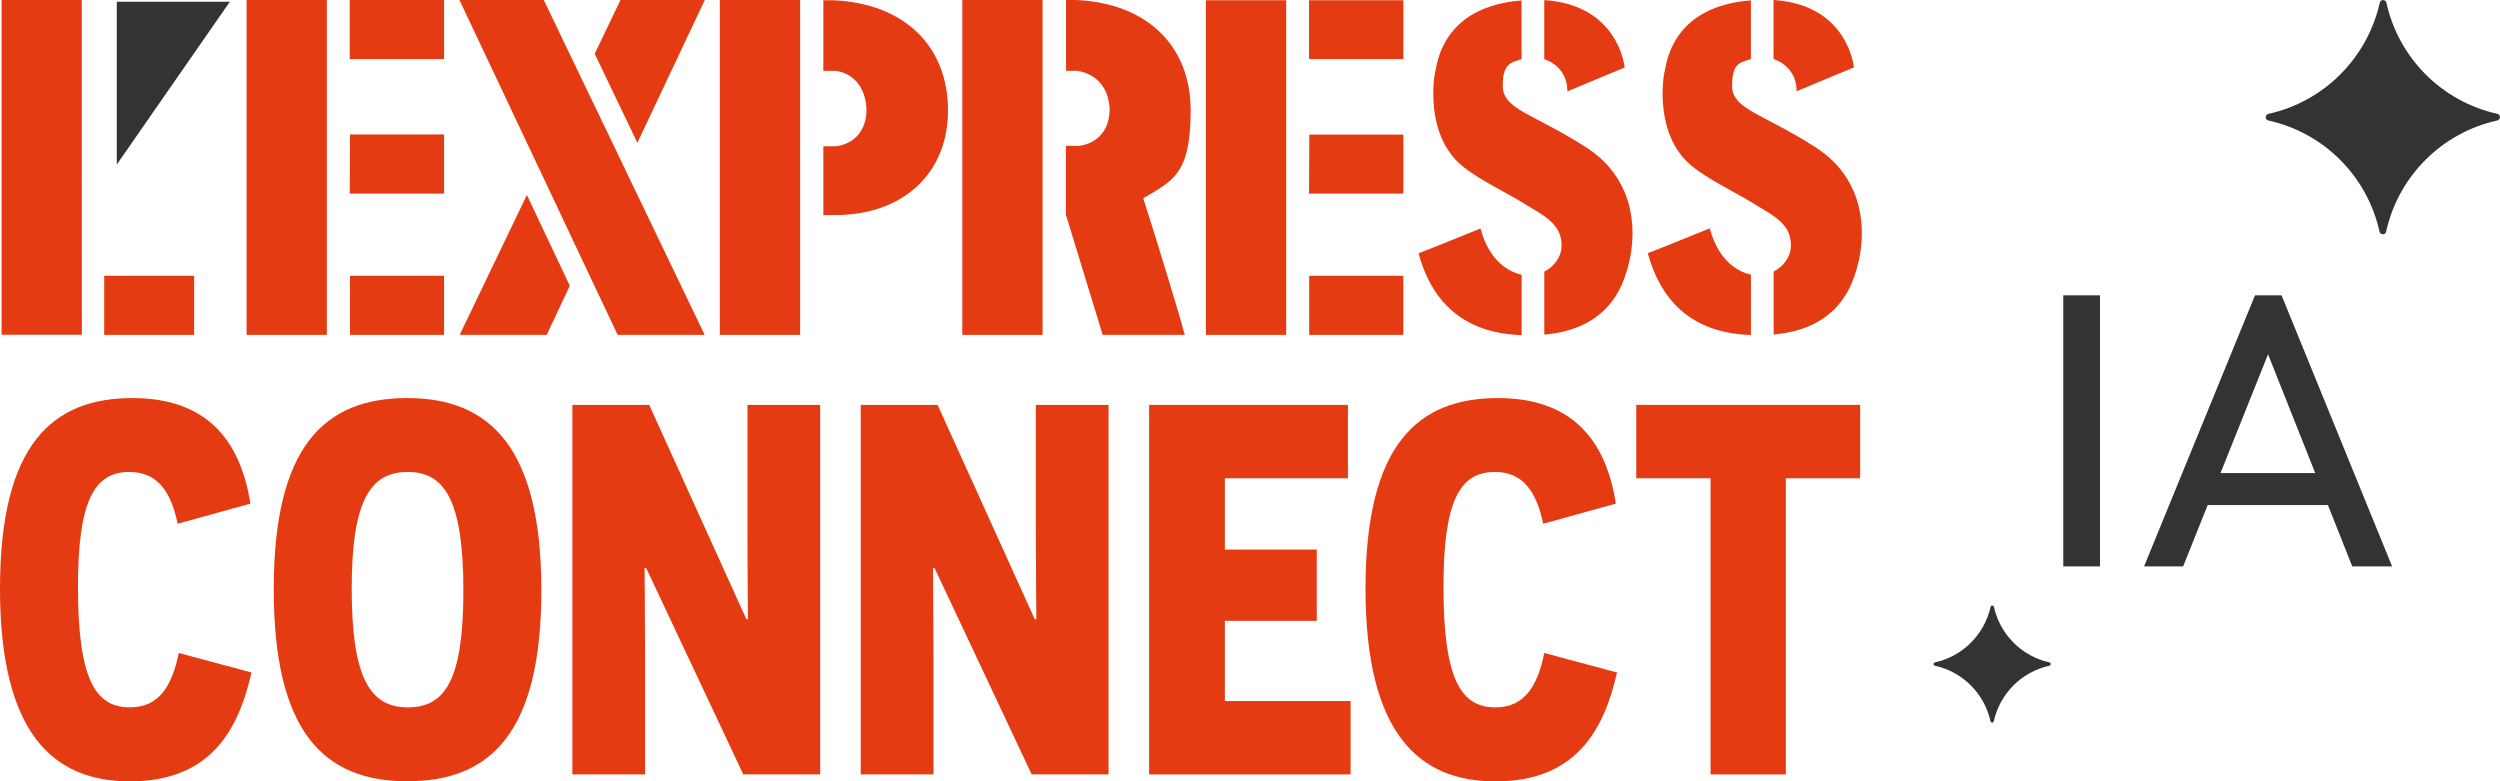
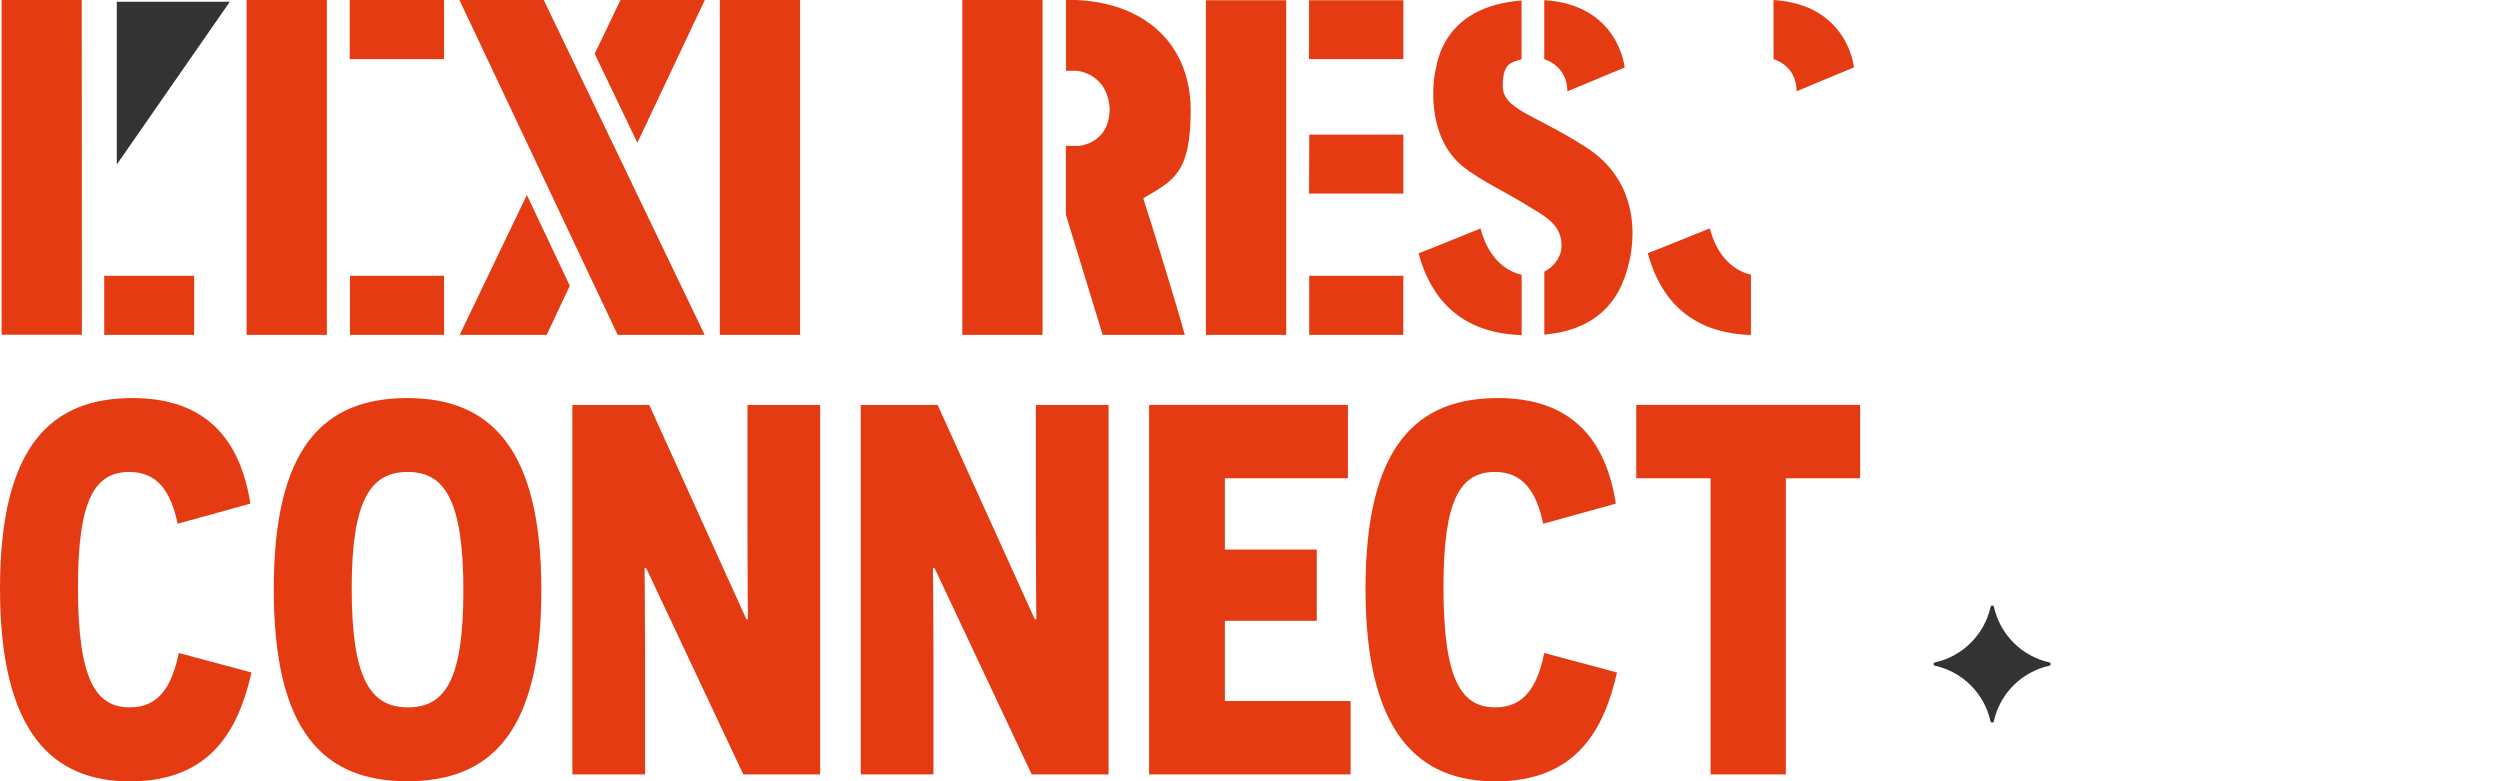
<svg xmlns="http://www.w3.org/2000/svg" width="128" height="40" viewBox="0 0 128 40" fill="none">
  <path d="M12.875 34.437C12.212 37.355 10.798 40.006 6.65 40.006C2.74 40.006 0 37.571 0 30.14C0 22.708 2.715 20.381 6.782 20.381C10.586 20.381 12.312 22.543 12.819 25.785L9.097 26.815C8.753 25.194 8.083 24.164 6.625 24.164C4.817 24.164 3.992 25.651 3.992 30.057C3.992 34.812 4.899 36.217 6.65 36.217C8.139 36.217 8.803 35.137 9.153 33.433L12.875 34.431V34.437Z" fill="#E53B12" />
  <path d="M20.854 20.381C25.133 20.381 27.717 22.975 27.717 30.216C27.717 37.457 25.164 40 20.854 40C16.543 40 14.016 37.432 14.016 30.165C14.016 22.899 16.568 20.381 20.854 20.381ZM20.879 36.217C22.768 36.217 23.725 34.863 23.725 30.241C23.725 25.62 22.768 24.164 20.879 24.164C18.989 24.164 18.007 25.569 18.007 30.133C18.007 34.698 18.939 36.217 20.879 36.217Z" fill="#E53B12" />
  <path d="M33.084 29.084H33.002C33.002 29.084 33.027 31.411 33.027 33.623V39.65H29.305V20.731H33.24L38.214 31.704H38.295C38.295 31.704 38.27 29.593 38.27 27.165V20.731H41.992V39.65H38.057L33.084 29.084Z" fill="#E53B12" />
  <path d="M47.849 29.084H47.768C47.768 29.084 47.793 31.411 47.793 33.623V39.65H44.07V20.731H48.005L52.979 31.704H53.061C53.061 31.704 53.036 29.593 53.036 27.165V20.731H56.758V39.65H52.823L47.849 29.084Z" fill="#E53B12" />
  <path d="M58.828 20.731H69.013V24.488H62.713V28.137H67.418V31.786H62.713V35.893H69.151V39.65H58.834V20.731H58.828Z" fill="#E53B12" />
  <path d="M82.79 34.437C82.126 37.355 80.712 40.006 76.564 40.006C72.654 40.006 69.914 37.571 69.914 30.14C69.914 22.708 72.629 20.381 76.696 20.381C80.5 20.381 82.226 22.543 82.733 25.785L79.011 26.815C78.667 25.194 77.997 24.164 76.54 24.164C74.731 24.164 73.906 25.651 73.906 30.057C73.906 34.812 74.813 36.217 76.564 36.217C78.053 36.217 78.717 35.137 79.067 33.433L82.79 34.431V34.437Z" fill="#E53B12" />
  <path d="M91.435 24.488V39.65H87.581V24.488H83.777V20.731H95.239V24.488H91.435Z" fill="#E53B12" />
  <path d="M5.98 0.089V8.423L11.768 0.089H5.98Z" fill="#333333" />
  <path d="M4.186 0H0.082V17.139H4.192" fill="#E53B12" />
  <path d="M5.336 17.146H9.941V14.12H5.336V17.146Z" fill="#E53B12" />
  <path d="M12.625 17.146H16.735V0H12.625V17.139V17.146Z" fill="#E53B12" />
  <path d="M17.918 17.146H22.735V14.12H17.918V17.146Z" fill="#E53B12" />
-   <path d="M17.906 9.911H22.736V6.885H17.919L17.906 9.911Z" fill="#E53B12" />
+   <path d="M17.906 9.911H22.736H17.919L17.906 9.911Z" fill="#E53B12" />
  <path d="M17.906 3.026H22.736V0H17.906V3.026Z" fill="#E53B12" />
  <path d="M32.001 8.659L36.08 17.146H31.625L29.805 13.299L27.615 8.659L23.523 0H27.84L29.805 4.088L32.001 8.652V8.659Z" fill="#E53B12" />
  <path d="M31.769 0H36.086L32.633 7.311L30.449 2.753L31.769 0Z" fill="#E53B12" />
  <path d="M29.172 14.634L27.99 17.146H23.535L26.976 9.981L29.178 14.641L29.172 14.634Z" fill="#E53B12" />
  <path d="M40.966 10.966V17.146H36.855V0H40.966V10.96V10.966Z" fill="#E53B12" />
-   <path d="M44.365 5.569C44.258 3.732 42.801 3.63 42.801 3.63H42.156V0.013H42.675C46.336 0.178 48.538 2.39 48.538 5.658C48.538 8.926 46.166 11.049 42.675 11.011H42.156V7.489H42.801C42.801 7.489 44.365 7.394 44.365 5.575V5.569Z" fill="#E53B12" />
  <path d="M53.38 10.966V17.146H49.27V0H53.38V10.96V10.966Z" fill="#E53B12" />
  <path d="M56.814 5.569C56.708 3.732 55.131 3.624 55.131 3.624H54.581V0H55.1C58.76 0.165 60.962 2.378 60.962 5.645C60.962 8.913 60.055 9.25 58.534 10.153C58.91 11.303 60.299 15.785 60.662 17.146H56.457L54.574 10.992V7.47H55.219C55.219 7.47 56.814 7.381 56.814 5.563V5.569Z" fill="#E53B12" />
  <path d="M61.742 17.146H65.853V0.013H61.742V17.152V17.146Z" fill="#E53B12" />
  <path d="M67.031 17.146H71.849V14.12H67.031V17.146Z" fill="#E53B12" />
  <path d="M67.023 9.911H71.853V6.891H67.036L67.023 9.911Z" fill="#E53B12" />
  <path d="M67.023 3.026H71.853V0.013H67.023V3.032V3.026Z" fill="#E53B12" />
  <path d="M83.041 14.558C83.879 12.638 84.092 9.301 81.101 7.476C78.536 5.836 76.941 5.601 76.941 4.406C76.941 3.21 77.366 3.21 77.904 3.032V0.025C73.85 0.337 73.587 3.261 73.493 3.63C73.418 3.865 72.924 6.898 74.87 8.5C75.79 9.25 77.153 9.86 78.192 10.521C78.499 10.706 78.799 10.877 79.068 11.068C79.587 11.437 79.969 11.869 79.95 12.613C79.938 13.179 79.556 13.655 79.068 13.91V17.133C80.638 16.993 82.24 16.376 83.047 14.552" fill="#E53B12" />
  <path d="M79.066 3.032C79.704 3.242 80.249 3.789 80.249 4.679C80.993 4.361 83.183 3.458 83.183 3.458C83.183 3.458 82.895 0.248 79.066 0.006" fill="#E53B12" />
  <path d="M77.909 14.069C77.315 13.935 76.27 13.445 75.801 11.697C75.044 11.996 73.424 12.67 72.629 12.969C73.054 14.526 74.137 16.891 77.559 17.139C77.671 17.152 77.79 17.152 77.909 17.158" fill="#E53B12" />
-   <path d="M94.783 14.552C95.621 12.632 95.834 9.294 92.843 7.47C90.278 5.83 88.683 5.594 88.683 4.399C88.683 3.204 89.108 3.204 89.646 3.026V0.019C85.592 0.331 85.33 3.255 85.236 3.624C85.161 3.859 84.666 6.891 86.612 8.493C87.532 9.243 88.896 9.854 89.934 10.515C90.241 10.699 90.541 10.871 90.81 11.062C91.329 11.43 91.711 11.863 91.692 12.607C91.68 13.172 91.298 13.649 90.81 13.903V17.127C92.38 16.987 93.976 16.376 94.789 14.545" fill="#E53B12" />
  <path d="M90.805 3.026C91.443 3.236 91.987 3.783 91.987 4.673C92.732 4.355 94.921 3.452 94.921 3.452C94.921 3.452 94.633 0.242 90.805 0" fill="#E53B12" />
  <path d="M89.647 14.062C89.053 13.929 88.008 13.439 87.539 11.691C86.782 11.99 85.162 12.664 84.367 12.962C84.793 14.52 85.875 16.885 89.297 17.133C89.41 17.145 89.529 17.145 89.647 17.152" fill="#E53B12" />
-   <path d="M105.64 29V15.12H107.52V29H105.64ZM109.776 29L115.456 15.12H116.816L122.476 29H120.436L115.776 17.26H116.476L111.776 29H109.776ZM112.476 25.86V24.22H119.776V25.86H112.476Z" fill="#333333" />
  <g clip-path="url(#clip0_3255_12928)">
-     <path d="M127.873 5.83C125.036 5.206 122.809 2.979 122.185 0.142C122.142 -0.042 121.873 -0.042 121.844 0.142C121.206 2.979 118.979 5.206 116.142 5.83C115.958 5.872 115.958 6.142 116.142 6.17C118.979 6.794 121.206 9.021 121.83 11.858C121.873 12.043 122.142 12.043 122.171 11.858C122.795 9.021 125.022 6.794 127.859 6.17C128.043 6.128 128.043 5.858 127.859 5.83H127.873Z" fill="#333333" />
-   </g>
+     </g>
  <g clip-path="url(#clip1_3255_12928)">
    <path d="M104.934 33.915C103.516 33.603 102.402 32.489 102.09 31.071C102.069 30.979 101.934 30.979 101.92 31.071C101.601 32.489 100.488 33.603 99.069 33.915C98.977 33.936 98.977 34.071 99.069 34.085C100.488 34.397 101.601 35.511 101.913 36.929C101.934 37.021 102.069 37.021 102.083 36.929C102.395 35.511 103.509 34.397 104.927 34.085C105.02 34.064 105.02 33.929 104.927 33.915H104.934Z" fill="#333333" />
  </g>
  <defs>
    <clipPath id="clip0_3255_12928">
      <rect width="12" height="12" fill="white" transform="translate(116)" />
    </clipPath>
    <clipPath id="clip1_3255_12928">
      <rect width="6" height="6" fill="white" transform="translate(99 31)" />
    </clipPath>
  </defs>
</svg>